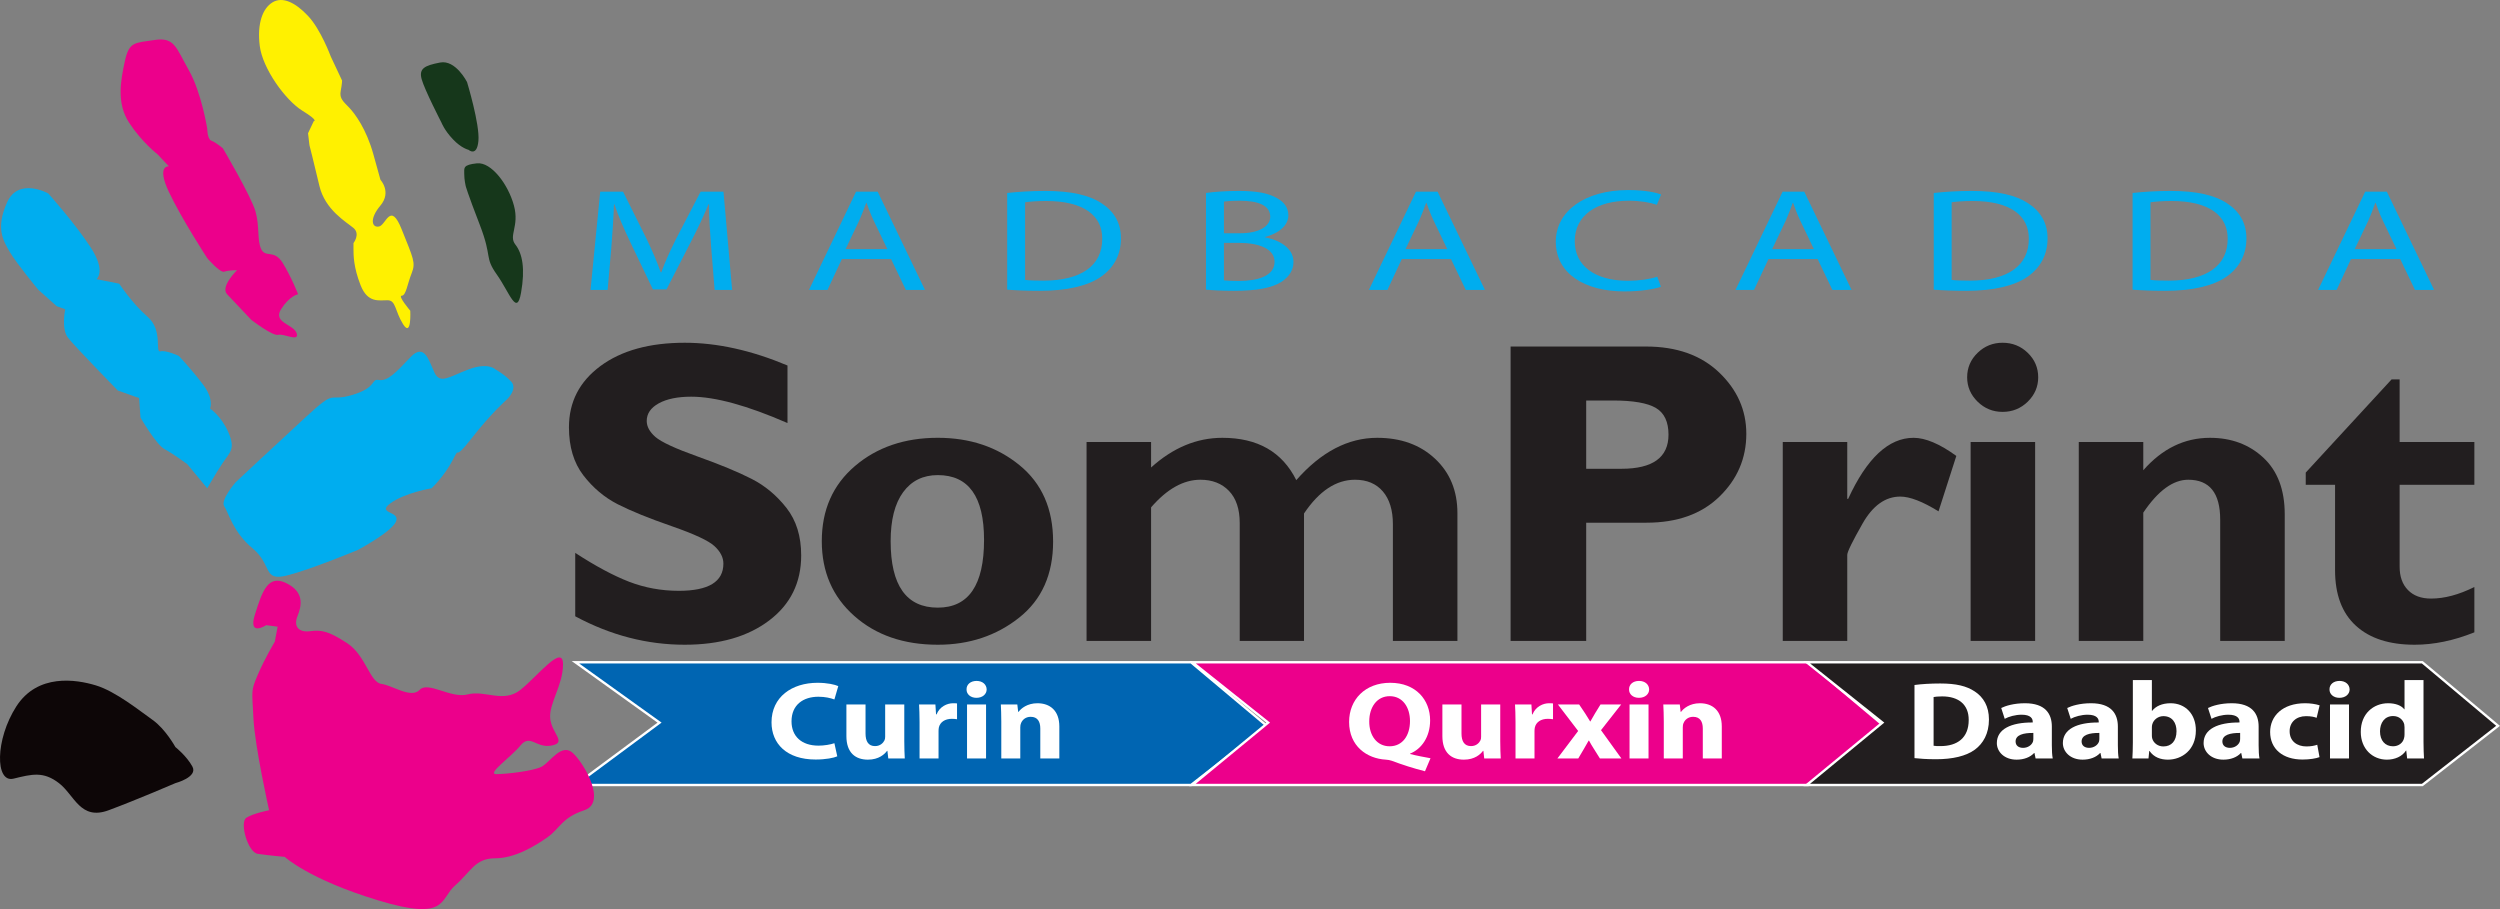
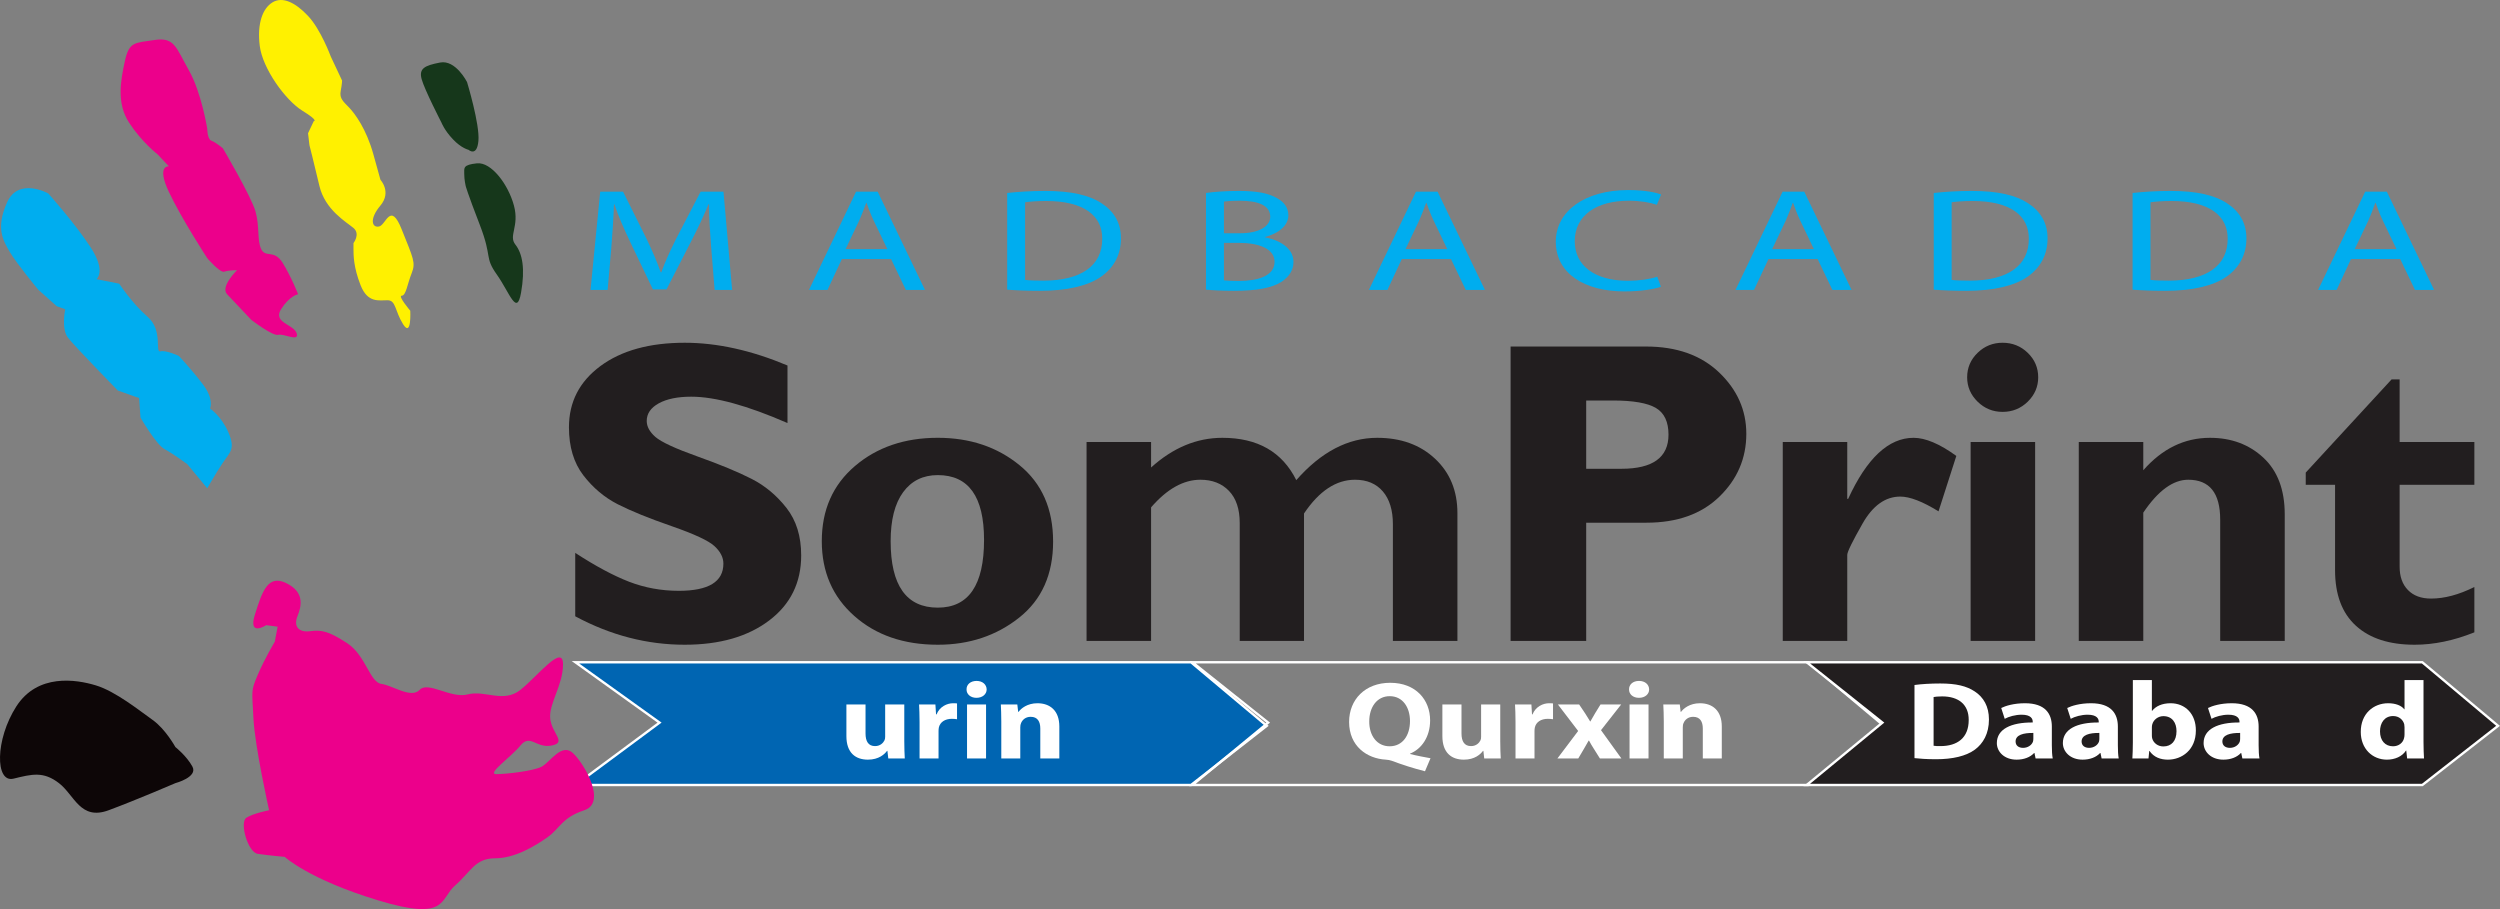
<svg xmlns="http://www.w3.org/2000/svg" width="579.21pt" height="210.62pt" viewBox="0 0 579.21 210.62" version="1.1">
  <rect x="0" y="0" width="579.21" height="210.62" fill="#808080" stroke="none" />
  <defs>
    <clipPath id="clip1">
      <path d="M 410 145 L 579.211 145 L 579.211 190 L 410 190 Z M 410 145 " />
    </clipPath>
    <clipPath id="clip2">
      <path d="M 56 134 L 138 134 L 138 210.621 L 56 210.621 Z M 56 134 " />
    </clipPath>
  </defs>
  <g id="surface1">
    <path style=" stroke:none;fill-rule:nonzero;fill:rgb(0%,39.6%,69.8%);fill-opacity:1;" d="M 275.945 181.867 L 133.32 181.867 L 152.809 167.422 L 133.32 153.441 L 275.945 153.441 L 293.488 168.164 " />
    <path style="fill:none;stroke-width:5.56;stroke-linecap:butt;stroke-linejoin:miter;stroke:rgb(100%,100%,100%);stroke-opacity:1;stroke-miterlimit:10;" d="M 2759.453 287.528 L 1333.203 287.528 L 1528.086 431.981 L 1333.203 571.786 L 2759.453 571.786 L 2934.883 424.559 Z M 2759.453 287.528 " transform="matrix(0.1,0,0,-0.1,0,210.62)" />
-     <path style=" stroke:none;fill-rule:nonzero;fill:rgb(92.499%,0%,54.5%);fill-opacity:1;" d="M 418.91 181.867 L 276.27 181.867 L 293.812 167.422 L 276.27 153.441 L 418.91 153.441 L 436.461 168.164 " />
    <path style="fill:none;stroke-width:5.56;stroke-linecap:butt;stroke-linejoin:miter;stroke:rgb(100%,100%,100%);stroke-opacity:1;stroke-miterlimit:10;" d="M 4189.102 287.528 L 2762.695 287.528 L 2938.125 431.981 L 2762.695 571.786 L 4189.102 571.786 L 4364.609 424.559 Z M 4189.102 287.528 " transform="matrix(0.1,0,0,-0.1,0,210.62)" />
    <path style=" stroke:none;fill-rule:nonzero;fill:rgb(13.3%,11.8%,12.199%);fill-opacity:1;" d="M 561.219 181.867 L 418.59 181.867 L 436.129 167.422 L 418.59 153.441 L 561.219 153.441 L 578.766 168.164 " />
    <g clip-path="url(#clip1)" clip-rule="nonzero">
      <path style="fill:none;stroke-width:5.56;stroke-linecap:butt;stroke-linejoin:miter;stroke:rgb(100%,100%,100%);stroke-opacity:1;stroke-miterlimit:10;" d="M 5612.188 287.528 L 4185.898 287.528 L 4361.289 431.981 L 4185.898 571.786 L 5612.188 571.786 L 5787.656 424.559 Z M 5612.188 287.528 " transform="matrix(0.1,0,0,-0.1,0,210.62)" />
    </g>
-     <path style=" stroke:none;fill-rule:nonzero;fill:rgb(100%,100%,100%);fill-opacity:1;" d="M 193.984 175.23 C 193.168 175.59 191.344 175.969 188.973 175.969 C 182.223 175.969 178.75 172.266 178.75 167.352 C 178.75 161.465 183.496 158.191 189.402 158.191 C 191.695 158.191 193.43 158.605 194.215 158.961 L 193.316 162.055 C 192.418 161.723 191.176 161.422 189.609 161.422 C 186.105 161.422 183.383 163.285 183.383 167.125 C 183.383 170.582 185.699 172.754 189.641 172.754 C 190.969 172.754 192.449 172.496 193.316 172.188 " />
    <path style=" stroke:none;fill-rule:nonzero;fill:rgb(100%,100%,100%);fill-opacity:1;" d="M 209.508 171.699 C 209.508 173.344 209.566 174.668 209.621 175.719 L 205.801 175.719 L 205.598 173.961 L 205.516 173.961 C 204.961 174.719 203.633 176 201.078 176 C 198.211 176 196.098 174.418 196.098 170.547 L 196.098 163.215 L 200.531 163.215 L 200.531 169.938 C 200.531 171.754 201.191 172.859 202.727 172.859 C 203.945 172.859 204.641 172.113 204.934 171.5 C 205.047 171.27 205.078 170.961 205.078 170.66 L 205.078 163.215 L 209.508 163.215 " />
    <path style=" stroke:none;fill-rule:nonzero;fill:rgb(100%,100%,100%);fill-opacity:1;" d="M 213.047 167.324 C 213.047 165.488 212.984 164.289 212.93 163.215 L 216.719 163.215 L 216.867 165.516 L 216.98 165.516 C 217.703 163.699 219.441 162.93 220.801 162.93 C 221.211 162.93 221.414 162.93 221.73 162.973 L 221.73 166.637 C 221.414 166.586 221.039 166.539 220.539 166.539 C 218.922 166.539 217.824 167.305 217.527 168.508 C 217.473 168.762 217.445 169.066 217.445 169.371 L 217.445 175.719 L 213.047 175.719 " />
    <path style=" stroke:none;fill-rule:nonzero;fill:rgb(100%,100%,100%);fill-opacity:1;" d="M 228.594 159.727 C 228.594 160.805 227.664 161.676 226.219 161.676 C 224.836 161.676 223.906 160.805 223.934 159.727 C 223.906 158.605 224.836 157.758 226.25 157.758 C 227.664 157.758 228.57 158.605 228.594 159.727 M 224.047 163.215 L 228.453 163.215 L 228.453 175.719 L 224.047 175.719 " />
    <path style=" stroke:none;fill-rule:nonzero;fill:rgb(100%,100%,100%);fill-opacity:1;" d="M 231.984 167.203 C 231.984 165.641 231.93 164.309 231.879 163.215 L 235.695 163.215 L 235.898 164.926 L 235.984 164.926 C 236.562 164.133 238.012 162.93 240.355 162.93 C 243.25 162.93 245.43 164.617 245.43 168.305 L 245.43 175.719 L 241.02 175.719 L 241.02 168.789 C 241.02 167.176 240.383 166.074 238.797 166.074 C 237.574 166.074 236.852 166.812 236.562 167.535 C 236.445 167.766 236.383 168.148 236.383 168.508 L 236.383 175.719 L 231.984 175.719 " />
    <path style=" stroke:none;fill-rule:nonzero;fill:rgb(100%,100%,100%);fill-opacity:1;" d="M 330.148 178.691 C 327.371 177.977 325.051 177.234 322.445 176.258 C 322.012 176.105 321.547 176.027 321.086 176 C 316.684 175.754 312.566 172.875 312.566 167.254 C 312.566 162.082 316.273 158.191 322.094 158.191 C 328.059 158.191 331.336 162.18 331.336 166.891 C 331.336 170.809 329.277 173.574 326.699 174.594 L 326.699 174.691 C 328.211 175.082 329.887 175.391 331.426 175.672 Z M 326.672 167.051 C 326.672 163.898 324.992 161.293 321.98 161.293 C 318.969 161.293 317.234 163.898 317.234 167.121 C 317.203 170.395 318.996 172.902 321.953 172.902 C 324.938 172.902 326.672 170.422 326.672 167.051 " />
    <path style=" stroke:none;fill-rule:nonzero;fill:rgb(100%,100%,100%);fill-opacity:1;" d="M 347.582 171.699 C 347.582 173.344 347.645 174.668 347.699 175.719 L 343.871 175.719 L 343.676 173.961 L 343.59 173.961 C 343.035 174.719 341.707 176 339.16 176 C 336.293 176 334.176 174.418 334.176 170.547 L 334.176 163.215 L 338.605 163.215 L 338.605 169.938 C 338.605 171.754 339.273 172.859 340.812 172.859 C 342.023 172.859 342.719 172.113 343.012 171.5 C 343.125 171.27 343.148 170.961 343.148 170.66 L 343.148 163.215 L 347.582 163.215 " />
    <path style=" stroke:none;fill-rule:nonzero;fill:rgb(100%,100%,100%);fill-opacity:1;" d="M 351.121 167.324 C 351.121 165.488 351.062 164.289 351.004 163.215 L 354.801 163.215 L 354.941 165.516 L 355.055 165.516 C 355.785 163.699 357.52 162.93 358.883 162.93 C 359.289 162.93 359.492 162.93 359.809 162.973 L 359.809 166.637 C 359.492 166.586 359.113 166.539 358.617 166.539 C 357.004 166.539 355.895 167.305 355.609 168.508 C 355.547 168.762 355.52 169.066 355.52 169.371 L 355.52 175.719 L 351.121 175.719 " />
    <path style=" stroke:none;fill-rule:nonzero;fill:rgb(100%,100%,100%);fill-opacity:1;" d="M 365.863 163.215 L 367.25 165.277 C 367.656 165.922 368.031 166.566 368.414 167.148 L 368.465 167.148 C 368.844 166.484 369.195 165.84 369.57 165.234 L 370.812 163.215 L 375.598 163.215 L 370.926 169.168 L 375.648 175.719 L 370.672 175.719 L 369.254 173.465 C 368.844 172.855 368.5 172.215 368.148 171.578 L 368.07 171.578 C 367.715 172.238 367.348 172.855 366.992 173.465 L 365.66 175.719 L 360.828 175.719 L 365.633 169.355 L 360.941 163.215 " />
    <path style=" stroke:none;fill-rule:nonzero;fill:rgb(100%,100%,100%);fill-opacity:1;" d="M 382.082 159.727 C 382.082 160.805 381.156 161.676 379.711 161.676 C 378.312 161.676 377.395 160.805 377.426 159.727 C 377.395 158.605 378.312 157.758 379.734 157.758 C 381.156 157.758 382.055 158.605 382.082 159.727 M 377.539 163.215 L 381.938 163.215 L 381.938 175.719 L 377.539 175.719 " />
    <path style=" stroke:none;fill-rule:nonzero;fill:rgb(100%,100%,100%);fill-opacity:1;" d="M 385.473 167.203 C 385.473 165.641 385.418 164.309 385.359 163.215 L 389.18 163.215 L 389.379 164.926 L 389.469 164.926 C 390.051 164.133 391.496 162.93 393.84 162.93 C 396.738 162.93 398.91 164.617 398.91 168.305 L 398.91 175.719 L 394.512 175.719 L 394.512 168.789 C 394.512 167.176 393.871 166.074 392.273 166.074 C 391.062 166.074 390.336 166.812 390.051 167.535 C 389.93 167.766 389.875 168.148 389.875 168.508 L 389.875 175.719 L 385.473 175.719 " />
    <path style=" stroke:none;fill-rule:nonzero;fill:rgb(100%,100%,100%);fill-opacity:1;" d="M 443.555 158.703 C 445.172 158.484 447.285 158.352 449.516 158.352 C 453.223 158.352 455.621 158.941 457.512 160.195 C 459.531 161.516 460.809 163.645 460.809 166.691 C 460.809 169.988 459.449 172.266 457.566 173.668 C 455.512 175.18 452.387 175.902 448.555 175.902 C 446.27 175.902 444.652 175.77 443.555 175.645 Z M 447.984 172.777 C 448.355 172.859 448.965 172.859 449.516 172.859 C 453.512 172.875 456.117 170.934 456.117 166.812 C 456.145 163.238 453.773 161.344 449.973 161.344 C 448.996 161.344 448.355 161.422 447.984 161.492 " />
    <path style=" stroke:none;fill-rule:nonzero;fill:rgb(100%,100%,100%);fill-opacity:1;" d="M 471.613 175.719 L 471.355 174.465 L 471.27 174.465 C 470.34 175.461 468.891 176 467.219 176 C 464.344 176 462.637 174.152 462.637 172.16 C 462.637 168.914 465.938 167.352 470.949 167.387 L 470.949 167.203 C 470.949 166.539 470.547 165.586 468.375 165.586 C 466.918 165.586 465.387 166.027 464.461 166.539 L 463.652 164.031 C 464.633 163.539 466.574 162.93 469.152 162.93 C 473.871 162.93 475.379 165.383 475.379 168.332 L 475.379 172.672 C 475.379 173.879 475.438 175.031 475.586 175.719 Z M 471.094 169.812 C 468.777 169.785 466.98 170.273 466.98 171.781 C 466.98 172.777 467.73 173.266 468.719 173.266 C 469.816 173.266 470.719 172.629 471.004 171.832 C 471.066 171.621 471.094 171.395 471.094 171.164 " />
    <path style=" stroke:none;fill-rule:nonzero;fill:rgb(100%,100%,100%);fill-opacity:1;" d="M 486.91 175.719 L 486.648 174.465 L 486.559 174.465 C 485.633 175.461 484.184 176 482.508 176 C 479.637 176 477.934 174.152 477.934 172.16 C 477.934 168.914 481.234 167.352 486.242 167.387 L 486.242 167.203 C 486.242 166.539 485.84 165.586 483.66 165.586 C 482.215 165.586 480.68 166.027 479.754 166.539 L 478.941 164.031 C 479.93 163.539 481.867 162.93 484.449 162.93 C 489.168 162.93 490.676 165.383 490.676 168.332 L 490.676 172.672 C 490.676 173.879 490.73 175.031 490.871 175.719 Z M 486.387 169.812 C 484.07 169.785 482.273 170.273 482.273 171.781 C 482.273 172.777 483.027 173.266 484.012 173.266 C 485.109 173.266 486.012 172.629 486.297 171.832 C 486.359 171.621 486.387 171.395 486.387 171.164 " />
    <path style=" stroke:none;fill-rule:nonzero;fill:rgb(100%,100%,100%);fill-opacity:1;" d="M 494.035 175.719 C 494.09 174.906 494.148 173.395 494.148 171.984 L 494.148 157.559 L 498.555 157.559 L 498.555 164.695 L 498.609 164.695 C 499.449 163.617 500.922 162.93 502.895 162.93 C 506.281 162.93 508.77 165.41 508.746 169.246 C 508.746 173.746 505.5 176 502.262 176 C 500.605 176 499.012 175.461 498.004 173.977 L 497.945 173.977 L 497.773 175.719 Z M 498.555 170.398 C 498.555 170.66 498.578 170.883 498.637 171.094 C 498.93 172.141 499.945 172.938 501.215 172.938 C 503.098 172.938 504.262 171.656 504.262 169.398 C 504.262 167.457 503.27 165.918 501.215 165.918 C 500.027 165.918 498.93 166.719 498.637 167.848 C 498.578 168.066 498.555 168.305 498.555 168.551 " />
    <path style=" stroke:none;fill-rule:nonzero;fill:rgb(100%,100%,100%);fill-opacity:1;" d="M 519.52 175.719 L 519.258 174.465 L 519.172 174.465 C 518.246 175.461 516.797 176 515.117 176 C 512.25 176 510.539 174.152 510.539 172.16 C 510.539 168.914 513.844 167.352 518.855 167.387 L 518.855 167.203 C 518.855 166.539 518.449 165.586 516.277 165.586 C 514.832 165.586 513.297 166.027 512.371 166.539 L 511.555 164.031 C 512.547 163.539 514.484 162.93 517.059 162.93 C 521.777 162.93 523.289 165.383 523.289 168.332 L 523.289 172.672 C 523.289 173.879 523.348 175.031 523.484 175.719 Z M 519.004 169.812 C 516.684 169.785 514.887 170.273 514.887 171.781 C 514.887 172.777 515.641 173.266 516.629 173.266 C 517.723 173.266 518.625 172.629 518.914 171.832 C 518.973 171.621 519.004 171.395 519.004 171.164 " />
-     <path style=" stroke:none;fill-rule:nonzero;fill:rgb(100%,100%,100%);fill-opacity:1;" d="M 537.395 175.414 C 536.609 175.719 535.137 175.973 533.453 175.973 C 528.879 175.973 525.953 173.52 525.953 169.586 C 525.953 165.922 528.789 162.93 534.062 162.93 C 535.219 162.93 536.492 163.105 537.422 163.414 L 536.723 166.309 C 536.203 166.098 535.426 165.922 534.266 165.922 C 531.949 165.922 530.445 167.387 530.473 169.426 C 530.473 171.73 532.211 172.938 534.352 172.938 C 535.395 172.938 536.203 172.777 536.871 172.547 " />
-     <path style=" stroke:none;fill-rule:nonzero;fill:rgb(100%,100%,100%);fill-opacity:1;" d="M 544.371 159.727 C 544.371 160.805 543.445 161.676 542 161.676 C 540.609 161.676 539.684 160.805 539.711 159.727 C 539.684 158.605 540.609 157.758 542.031 157.758 C 543.445 157.758 544.344 158.605 544.371 159.727 M 539.824 163.215 L 544.227 163.215 L 544.227 175.719 L 539.824 175.719 " />
    <path style=" stroke:none;fill-rule:nonzero;fill:rgb(100%,100%,100%);fill-opacity:1;" d="M 561.488 157.555 L 561.488 171.984 C 561.488 173.398 561.551 174.875 561.605 175.719 L 557.695 175.719 L 557.488 173.883 L 557.438 173.883 C 556.535 175.285 554.832 176 553.008 176 C 549.645 176 546.953 173.465 546.953 169.586 C 546.926 165.359 549.906 162.93 553.297 162.93 C 555.027 162.93 556.387 163.469 557.027 164.332 L 557.09 164.332 L 557.09 157.555 Z M 557.09 168.508 C 557.09 168.305 557.059 168.023 557.027 167.82 C 556.766 166.77 555.812 165.895 554.453 165.895 C 552.453 165.895 551.41 167.484 551.41 169.453 C 551.41 171.578 552.602 172.902 554.426 172.902 C 555.699 172.902 556.711 172.141 556.973 171.043 C 557.059 170.758 557.09 170.477 557.09 170.148 " />
    <path style=" stroke:none;fill-rule:nonzero;fill:rgb(8.6%,21.599%,10.599%);fill-opacity:1;" d="M 108.543 34.707 C 108.543 34.707 110.512 36.453 110.844 32.613 C 111.18 28.785 108.207 19.016 108.207 19.016 C 108.207 19.016 105.578 13.781 101.957 14.488 C 98.34 15.184 97.027 15.883 97.684 18.32 C 98.34 20.766 102.293 28.434 102.293 28.434 C 102.293 28.434 102.953 30.172 104.93 32.262 C 106.898 34.355 108.543 34.707 108.543 34.707 " />
    <path style=" stroke:none;fill-rule:nonzero;fill:rgb(8.6%,21.599%,10.599%);fill-opacity:1;" d="M 107.887 43.066 C 107.887 43.066 108.211 44.465 111.176 52.133 C 114.129 59.805 112.16 59.449 115.121 63.633 C 118.082 67.816 119.73 73.395 120.719 67.816 C 121.699 62.238 121.047 58.754 119.398 56.656 C 117.75 54.57 120.387 52.48 119.066 47.605 C 117.75 42.719 113.809 37.492 110.512 37.84 C 107.227 38.184 107.555 38.887 107.555 40.273 C 107.555 41.668 107.887 43.066 107.887 43.066 " />
    <path style=" stroke:none;fill-rule:nonzero;fill:rgb(100%,94.499%,0%);fill-opacity:1;" d="M 72.688 28.078 C 72.688 28.078 74 28.078 70.059 25.656 C 66.105 23.203 60.844 15.883 60.184 10.66 C 59.531 5.43 60.844 1.938 63.145 0.539 C 65.449 -0.852 68.406 0.539 71.367 3.688 C 74.328 6.824 76.637 13.098 76.637 13.098 L 79.258 18.672 C 79.258 18.672 79.258 19.363 78.934 21.109 C 78.602 22.855 79.59 23.555 80.906 24.945 C 82.227 26.34 84.855 29.82 86.504 35.746 L 88.148 41.668 C 88.148 41.668 90.777 44.469 88.148 47.609 C 85.508 50.742 86.172 52.824 87.816 52.477 C 89.461 52.137 90.449 46.555 93.078 53.176 C 95.719 59.801 96.367 60.844 95.383 63.281 C 94.395 65.727 94.066 68.508 93.078 68.508 C 92.09 68.508 95.055 71.996 95.055 71.996 C 95.055 71.996 95.383 78.273 93.402 75.137 C 91.438 71.996 91.766 69.562 89.785 69.562 C 87.816 69.562 85.176 70.254 83.539 66.074 C 81.898 61.895 81.898 59.098 81.898 57.711 L 81.898 56.312 C 81.898 56.312 83.539 54.219 81.898 52.824 C 80.25 51.43 75.316 48.648 74 43.066 C 72.688 37.492 71.699 33.656 71.699 33.656 L 71.367 30.871 " />
    <path style=" stroke:none;fill-rule:nonzero;fill:rgb(92.499%,0%,54.5%);fill-opacity:1;" d="M 48.012 29.82 C 48.012 29.82 46.699 21.457 43.734 16.234 C 40.773 11.008 40.441 8.562 35.84 9.258 C 31.234 9.965 29.914 9.605 28.934 14.145 C 27.949 18.672 26.953 23.898 29.914 28.434 C 32.883 32.969 36.496 35.746 36.496 35.746 L 39.129 38.539 C 39.129 38.539 36.172 38.184 39.129 44.469 C 42.094 50.738 48.012 59.805 48.012 59.805 C 48.012 59.805 50.977 63.281 51.957 62.945 C 52.941 62.59 54.922 62.59 54.922 62.59 C 54.922 62.59 50.977 66.422 52.613 68.168 C 54.262 69.906 58.211 74.094 58.211 74.094 C 58.211 74.094 63.145 77.922 64.461 77.574 C 65.777 77.223 69.395 79.316 68.738 77.223 C 68.082 75.133 63.145 74.785 65.113 71.648 C 67.094 68.508 69.066 68.168 69.066 68.168 C 69.066 68.168 67.426 63.984 65.449 60.844 C 63.473 57.711 61.496 59.805 60.512 57.711 C 59.531 55.609 60.18 52.477 59.199 48.996 C 58.211 45.508 51.633 34.352 51.633 34.352 C 51.633 34.352 49.988 32.969 49.004 32.613 C 48.012 32.262 48.012 29.82 48.012 29.82 " />
    <path style=" stroke:none;fill-rule:nonzero;fill:rgb(0%,67.799%,93.7%);fill-opacity:1;" d="M 22.348 64.684 C 22.348 64.684 24.656 62.945 21.035 57.359 C 17.414 51.781 11.172 44.812 11.172 44.812 C 11.172 44.812 4.258 40.977 1.633 46.906 C -1 52.82 0.645 55.609 2.289 58.41 C 3.941 61.188 8.863 67.117 8.863 67.117 L 13.148 70.949 L 15.117 71.648 C 15.117 71.648 14.125 76.18 15.77 78.273 C 17.414 80.363 27.285 90.469 27.285 90.469 L 32.227 92.223 L 32.555 96.746 C 32.555 96.746 36.172 103.02 38.141 104.066 C 40.113 105.113 43.406 107.555 43.406 107.555 L 48.012 113.129 C 48.012 113.129 49.992 109.641 51.633 107.203 C 53.27 104.762 54.59 104.066 52.941 100.23 C 51.301 96.402 48.672 94.66 48.672 94.66 C 48.672 94.66 49.66 92.559 47.023 89.074 C 44.391 85.59 41.43 82.461 41.43 82.461 C 41.43 82.461 38.473 81.062 37.16 81.406 C 35.836 81.758 37.824 76.535 34.195 73.395 C 30.578 70.258 27.621 65.723 27.621 65.723 " />
-     <path style=" stroke:none;fill-rule:nonzero;fill:rgb(0%,67.799%,93.7%);fill-opacity:1;" d="M 114.789 85.59 C 114.789 85.59 113.152 83.852 108.543 85.59 C 103.941 87.336 101.957 89.074 100.645 86.289 C 99.328 83.5 98.34 79.32 95.055 82.805 C 91.766 86.289 89.785 88.379 87.812 88.035 C 85.844 87.684 87.492 89.773 81.566 91.52 C 75.648 93.262 78.277 89.773 70.711 96.746 C 63.145 103.723 54.59 111.738 54.59 111.738 C 54.59 111.738 50.977 115.914 51.957 117.309 C 52.941 118.703 53.93 123.238 58.539 127.066 C 63.145 130.898 60.844 134.738 66.43 133.344 C 72.031 131.949 82.883 127.422 82.883 127.422 C 82.883 127.422 90.777 123.238 91.766 120.793 C 92.754 118.359 87.156 119.051 90.449 116.609 C 93.738 114.176 99.988 113.125 99.988 113.125 C 99.988 113.125 102.953 110.34 104.93 106.504 C 106.898 102.672 104.598 107.555 109.199 101.629 C 113.809 95.699 117.426 92.559 117.426 92.559 C 117.426 92.559 120.055 90.133 118.41 88.379 C 116.766 86.637 114.789 85.59 114.789 85.59 " />
    <path style=" stroke:none;fill-rule:nonzero;fill:rgb(5.099%,2.699%,3.099%);fill-opacity:1;" d="M 40.633 173.078 C 40.633 173.078 38.336 168.898 35.367 166.805 C 32.406 164.711 26.82 160.188 22.211 158.793 C 17.609 157.395 8.73 155.996 3.785 163.66 C -1.145 171.344 -1.145 181.441 3.125 180.402 C 7.414 179.352 10.043 178.656 13.66 181.441 C 17.277 184.23 18.594 190.16 25.176 187.719 C 31.758 185.273 40.633 181.441 40.633 181.441 C 40.633 181.441 45.898 180.051 44.582 177.613 C 43.273 175.172 40.633 173.078 40.633 173.078 " />
    <g clip-path="url(#clip2)" clip-rule="nonzero">
      <path style=" stroke:none;fill-rule:nonzero;fill:rgb(92.499%,0%,54.5%);fill-opacity:1;" d="M 61.68 144.84 C 61.68 144.84 57.414 147.629 59.055 142.406 C 60.703 137.168 62.02 132.996 66.289 135.086 C 70.578 137.168 69.91 140.316 68.922 142.75 C 67.941 145.195 69.25 146.586 71.883 146.234 C 74.523 145.891 76.164 146.234 80.445 149.023 C 84.715 151.812 85.699 158.082 88.332 158.441 C 90.969 158.793 95.246 161.922 97.219 159.832 C 99.195 157.75 104.453 161.922 108.406 160.875 C 112.348 159.832 116.629 162.965 120.574 159.832 C 124.52 156.695 130.441 149.023 130.441 153.902 C 130.441 158.793 127.148 162.965 127.477 166.453 C 127.812 169.938 131.422 172.027 127.812 172.727 C 124.191 173.434 122.875 169.938 120.574 172.727 C 118.27 175.516 112.676 179.352 114.98 179.352 C 117.285 179.352 123.535 178.656 125.512 177.613 C 127.477 176.566 130.117 172.027 132.738 174.473 C 135.371 176.906 140.641 185.98 135.371 187.719 C 130.117 189.457 129.789 191.902 126.828 193.992 C 123.863 196.082 119.254 198.859 114.652 198.859 C 110.047 198.859 109.059 202.004 105.445 205.148 C 101.82 208.277 103.797 213.512 87.68 208.621 C 71.555 203.75 65.961 198.52 65.961 198.52 C 65.961 198.52 62.02 198.176 59.719 197.82 C 57.414 197.48 55.441 190.504 57.086 189.457 C 58.723 188.414 62.344 187.719 62.344 187.719 C 62.344 187.719 59.055 173.078 58.723 166.453 C 58.402 159.832 58.074 160.188 59.719 156.34 C 61.355 152.512 63.664 148.68 63.664 148.68 L 64.32 145.195 " />
    </g>
    <path style=" stroke:none;fill-rule:nonzero;fill:rgb(13.3%,11.8%,12.199%);fill-opacity:1;" d="M 182.449 84.68 L 182.449 98.012 C 173.113 93.945 165.688 91.906 160.152 91.906 C 156.996 91.906 154.488 92.422 152.625 93.445 C 150.762 94.477 149.836 95.832 149.836 97.527 C 149.836 98.824 150.508 100.062 151.848 101.234 C 153.191 102.406 156.457 103.922 161.66 105.777 C 166.863 107.633 171.027 109.359 174.148 110.953 C 177.262 112.543 179.957 114.793 182.223 117.691 C 184.488 120.582 185.621 124.246 185.621 128.676 C 185.621 134.992 183.148 140.023 178.191 143.766 C 173.246 147.504 166.73 149.375 158.645 149.375 C 149.914 149.375 141.461 147.191 133.273 142.785 L 133.273 128.094 C 137.969 131.152 142.133 133.379 145.754 134.781 C 149.379 136.176 153.219 136.883 157.281 136.883 C 164.16 136.883 167.598 134.781 167.598 130.582 C 167.598 129.152 166.91 127.801 165.535 126.531 C 164.16 125.258 160.848 123.727 155.598 121.898 C 150.34 120.078 146.184 118.387 143.113 116.824 C 140.043 115.25 137.391 113.031 135.16 110.133 C 132.93 107.234 131.816 103.52 131.816 98.992 C 131.816 93.133 134.25 88.402 139.113 84.805 C 143.977 81.211 150.492 79.41 158.645 79.41 C 166.16 79.41 174.098 81.168 182.449 84.68 " />
    <path style=" stroke:none;fill-rule:nonzero;fill:rgb(13.3%,11.8%,12.199%);fill-opacity:1;" d="M 217.273 101.43 C 224.719 101.43 231.035 103.547 236.215 107.785 C 241.406 112.016 243.988 117.922 243.988 125.48 C 243.988 133.07 241.363 138.957 236.094 143.121 C 230.824 147.293 224.551 149.375 217.273 149.375 C 209.387 149.375 202.934 147.152 197.922 142.703 C 192.898 138.258 190.395 132.484 190.395 125.375 C 190.395 118.148 192.949 112.352 198.07 107.98 C 203.188 103.613 209.586 101.43 217.273 101.43 M 217.273 140.781 C 224.422 140.781 227.988 135.551 227.988 125.082 C 227.988 115.074 224.422 110.074 217.273 110.074 C 213.848 110.074 211.172 111.395 209.238 114.035 C 207.312 116.676 206.348 120.461 206.348 125.375 C 206.348 135.645 209.988 140.781 217.273 140.781 " />
    <path style=" stroke:none;fill-rule:nonzero;fill:rgb(13.3%,11.8%,12.199%);fill-opacity:1;" d="M 266.688 102.406 L 266.688 108.312 C 271.762 103.727 277.258 101.434 283.207 101.434 C 291.367 101.434 297.074 104.699 300.328 111.238 C 306.074 104.699 312.324 101.434 319.066 101.434 C 324.547 101.434 329.008 103.039 332.465 106.266 C 335.922 109.492 337.66 113.699 337.66 118.883 L 337.66 148.492 L 322.711 148.492 L 322.711 121.465 C 322.711 118.199 321.934 115.668 320.387 113.859 C 318.84 112.051 316.691 111.148 313.926 111.148 C 309.555 111.148 305.621 113.754 302.117 118.969 L 302.117 148.492 L 287.223 148.492 L 287.223 121.164 C 287.223 117.945 286.395 115.465 284.734 113.734 C 283.07 112.004 280.859 111.148 278.113 111.148 C 274.188 111.148 270.379 113.277 266.688 117.547 L 266.688 148.492 L 251.738 148.492 L 251.738 102.406 " />
    <path style=" stroke:none;fill-rule:nonzero;fill:rgb(13.3%,11.8%,12.199%);fill-opacity:1;" d="M 349.98 80.285 L 381.336 80.285 C 388.445 80.285 394.102 82.289 398.301 86.297 C 402.492 90.301 404.594 95.039 404.594 100.5 C 404.594 106.164 402.52 111.02 398.371 115.051 C 394.223 119.09 388.586 121.102 381.438 121.102 L 367.496 121.102 L 367.496 148.492 L 349.98 148.492 Z M 367.496 92.789 L 367.496 108.609 L 375.648 108.609 C 382.93 108.609 386.566 105.973 386.566 100.699 C 386.566 97.738 385.594 95.676 383.652 94.523 C 381.703 93.371 378.387 92.789 373.684 92.789 " />
    <path style=" stroke:none;fill-rule:nonzero;fill:rgb(13.3%,11.8%,12.199%);fill-opacity:1;" d="M 427.98 102.406 L 427.98 115.586 L 428.184 115.586 C 432.512 106.148 437.566 101.434 443.336 101.434 C 446.086 101.434 449.391 102.828 453.25 105.629 L 449.125 118.473 C 445.43 116.188 442.48 115.051 440.262 115.051 C 436.809 115.051 433.898 117.137 431.531 121.289 C 429.172 125.441 427.98 127.863 427.98 128.551 L 427.98 148.492 L 413.035 148.492 L 413.035 102.406 " />
    <path style=" stroke:none;fill-rule:nonzero;fill:rgb(13.3%,11.8%,12.199%);fill-opacity:1;" d="M 455.758 87.414 C 455.758 85.199 456.562 83.316 458.176 81.75 C 459.781 80.191 461.715 79.41 463.965 79.41 C 466.246 79.41 468.188 80.191 469.801 81.75 C 471.41 83.316 472.219 85.199 472.219 87.414 C 472.219 89.594 471.41 91.477 469.801 93.059 C 468.188 94.633 466.246 95.426 463.965 95.426 C 461.715 95.426 459.781 94.633 458.176 93.059 C 456.562 91.477 455.758 89.594 455.758 87.414 M 471.508 148.492 L 456.562 148.492 L 456.562 102.406 L 471.508 102.406 " />
    <path style=" stroke:none;fill-rule:nonzero;fill:rgb(13.3%,11.8%,12.199%);fill-opacity:1;" d="M 496.566 102.406 L 496.566 108.949 C 500.965 103.934 506.113 101.434 512.02 101.434 C 516.953 101.434 521.074 102.965 524.371 106.023 C 527.676 109.09 529.336 113.469 529.336 119.172 L 529.336 148.492 L 514.383 148.492 L 514.383 120.387 C 514.383 114.23 511.922 111.148 506.984 111.148 C 503.461 111.148 499.992 113.68 496.566 118.766 L 496.566 148.492 L 481.617 148.492 L 481.617 102.406 " />
    <path style=" stroke:none;fill-rule:nonzero;fill:rgb(13.3%,11.8%,12.199%);fill-opacity:1;" d="M 573.27 102.406 L 573.27 112.324 L 555.957 112.324 L 555.957 131.312 C 555.957 133.59 556.598 135.391 557.883 136.703 C 559.176 138.027 560.957 138.68 563.246 138.68 C 566.328 138.68 569.672 137.793 573.27 136 L 573.27 146.5 C 568.5 148.422 563.883 149.375 559.422 149.375 C 553.578 149.375 549.047 147.914 545.832 144.98 C 542.613 142.051 540.996 137.758 540.996 132.098 L 540.996 112.324 L 534.203 112.324 L 534.203 109.488 L 554.086 87.906 L 555.957 87.906 L 555.957 102.406 " />
    <path style=" stroke:none;fill-rule:nonzero;fill:rgb(0%,67.799%,93.7%);fill-opacity:1;" d="M 164.758 57.18 C 164.52 54.004 164.234 50.184 164.281 47.344 L 164.137 47.344 C 163.039 50.016 161.707 52.852 160.082 55.996 L 154.41 67.051 L 151.27 67.051 L 146.07 56.195 C 144.543 52.984 143.254 50.047 142.348 47.344 L 142.246 47.344 C 142.156 50.184 141.91 54.004 141.633 57.414 L 140.773 67.18 L 136.816 67.18 L 139.059 44.402 L 144.348 44.402 L 149.836 55.414 C 151.172 58.223 152.266 60.727 153.074 63.094 L 153.215 63.094 C 154.027 60.789 155.176 58.297 156.602 55.414 L 162.328 44.402 L 167.617 44.402 L 169.621 67.18 L 165.57 67.18 " />
    <path style=" stroke:none;fill-rule:nonzero;fill:rgb(0%,67.799%,93.7%);fill-opacity:1;" d="M 195.047 60.016 L 191.711 67.18 L 187.422 67.18 L 198.336 44.406 L 203.344 44.406 L 214.305 67.18 L 209.879 67.18 L 206.445 60.016 Z M 205.59 57.723 L 202.438 51.164 C 201.723 49.68 201.246 48.32 200.77 47.008 L 200.676 47.008 C 200.195 48.359 199.676 49.742 199.051 51.129 L 195.906 57.723 " />
    <path style=" stroke:none;fill-rule:nonzero;fill:rgb(0%,67.799%,93.7%);fill-opacity:1;" d="M 233.352 44.707 C 235.879 44.438 238.871 44.234 242.164 44.234 C 248.133 44.234 252.375 45.215 255.188 47.074 C 258.051 48.93 259.711 51.57 259.711 55.25 C 259.711 58.969 258.094 62.008 255.094 64.105 C 252.09 66.234 247.129 67.383 240.887 67.383 C 237.922 67.383 235.441 67.281 233.352 67.109 Z M 237.496 64.852 C 238.547 64.98 240.07 65.02 241.691 65.02 C 250.562 65.02 255.371 61.508 255.371 55.352 C 255.43 49.98 251.133 46.566 242.355 46.566 C 240.215 46.566 238.594 46.703 237.496 46.867 " />
    <path style=" stroke:none;fill-rule:nonzero;fill:rgb(0%,67.799%,93.7%);fill-opacity:1;" d="M 279.414 44.707 C 281.23 44.438 284.09 44.234 287 44.234 C 291.148 44.234 293.812 44.738 295.824 45.887 C 297.492 46.77 298.492 48.121 298.492 49.91 C 298.492 52.109 296.445 54.039 293.051 54.914 L 293.051 54.98 C 296.109 55.523 299.68 57.316 299.68 60.691 C 299.68 62.652 298.59 64.141 296.965 65.258 C 294.723 66.715 291.102 67.383 285.855 67.383 C 282.996 67.383 280.801 67.246 279.414 67.109 Z M 283.566 54.039 L 287.336 54.039 C 291.723 54.039 294.297 52.418 294.297 50.215 C 294.297 47.547 291.434 46.508 287.238 46.508 C 285.336 46.508 284.234 46.602 283.566 46.703 Z M 283.566 64.953 C 284.379 65.047 285.57 65.09 287.051 65.09 C 291.34 65.09 295.297 63.973 295.297 60.66 C 295.297 57.551 291.527 56.266 287 56.266 L 283.566 56.266 " />
    <path style=" stroke:none;fill-rule:nonzero;fill:rgb(0%,67.799%,93.7%);fill-opacity:1;" d="M 324.773 60.016 L 321.438 67.18 L 317.145 67.18 L 328.062 44.406 L 333.066 44.406 L 344.039 67.18 L 339.602 67.18 L 336.168 60.016 Z M 335.312 57.723 L 332.168 51.164 C 331.449 49.68 330.973 48.32 330.496 47.008 L 330.398 47.008 C 329.926 48.359 329.402 49.742 328.777 51.129 L 325.633 57.723 " />
    <path style=" stroke:none;fill-rule:nonzero;fill:rgb(0%,67.799%,93.7%);fill-opacity:1;" d="M 384.816 66.438 C 383.289 66.977 380.238 67.516 376.328 67.516 C 367.27 67.516 360.453 63.461 360.453 55.996 C 360.453 48.867 367.27 44.031 377.234 44.031 C 381.246 44.031 383.766 44.645 384.867 45.047 L 383.863 47.445 C 382.285 46.906 380.047 46.504 377.379 46.504 C 369.844 46.504 364.84 49.91 364.84 55.895 C 364.84 61.473 369.367 65.051 377.184 65.051 C 379.715 65.051 382.285 64.684 383.957 64.105 " />
    <path style=" stroke:none;fill-rule:nonzero;fill:rgb(0%,67.799%,93.7%);fill-opacity:1;" d="M 409.723 60.016 L 406.379 67.18 L 402.086 67.18 L 413.004 44.406 L 418.016 44.406 L 428.984 67.18 L 424.543 67.18 L 421.113 60.016 Z M 420.25 57.723 L 417.109 51.164 C 416.391 49.68 415.914 48.32 415.438 47.008 L 415.344 47.008 C 414.867 48.359 414.34 49.742 413.723 51.129 L 410.574 57.723 " />
    <path style=" stroke:none;fill-rule:nonzero;fill:rgb(0%,67.799%,93.7%);fill-opacity:1;" d="M 448.02 44.707 C 450.543 44.438 453.547 44.234 456.832 44.234 C 462.793 44.234 467.043 45.215 469.855 47.074 C 472.711 48.93 474.387 51.57 474.387 55.25 C 474.387 58.969 472.766 62.008 469.762 64.105 C 466.75 66.234 461.793 67.383 455.555 67.383 C 452.59 67.383 450.109 67.281 448.02 67.109 Z M 452.164 64.852 C 453.211 64.98 454.738 65.02 456.359 65.02 C 465.234 65.02 470.043 61.508 470.043 55.352 C 470.098 49.98 465.801 46.566 457.027 46.566 C 454.879 46.566 453.266 46.703 452.164 46.867 " />
    <path style=" stroke:none;fill-rule:nonzero;fill:rgb(0%,67.799%,93.7%);fill-opacity:1;" d="M 494.086 44.707 C 496.613 44.438 499.617 44.234 502.902 44.234 C 508.867 44.234 513.113 45.215 515.926 47.074 C 518.789 48.93 520.457 51.57 520.457 55.25 C 520.457 58.969 518.832 62.008 515.832 64.105 C 512.824 66.234 507.863 67.383 501.625 67.383 C 498.664 67.383 496.184 67.281 494.086 67.109 Z M 498.234 64.852 C 499.285 64.98 500.812 65.02 502.43 65.02 C 511.297 65.02 516.117 61.508 516.117 55.352 C 516.164 49.98 511.875 46.566 503.098 46.566 C 500.953 46.566 499.332 46.703 498.234 46.867 " />
    <path style=" stroke:none;fill-rule:nonzero;fill:rgb(0%,67.799%,93.7%);fill-opacity:1;" d="M 544.688 60.016 L 541.352 67.18 L 537.059 67.18 L 547.977 44.406 L 552.992 44.406 L 563.949 67.18 L 559.516 67.18 L 556.09 60.016 Z M 555.23 57.723 L 552.086 51.164 C 551.355 49.68 550.887 48.32 550.41 47.008 L 550.316 47.008 C 549.836 48.359 549.312 49.742 548.695 51.129 L 545.547 57.723 " />
  </g>
</svg>